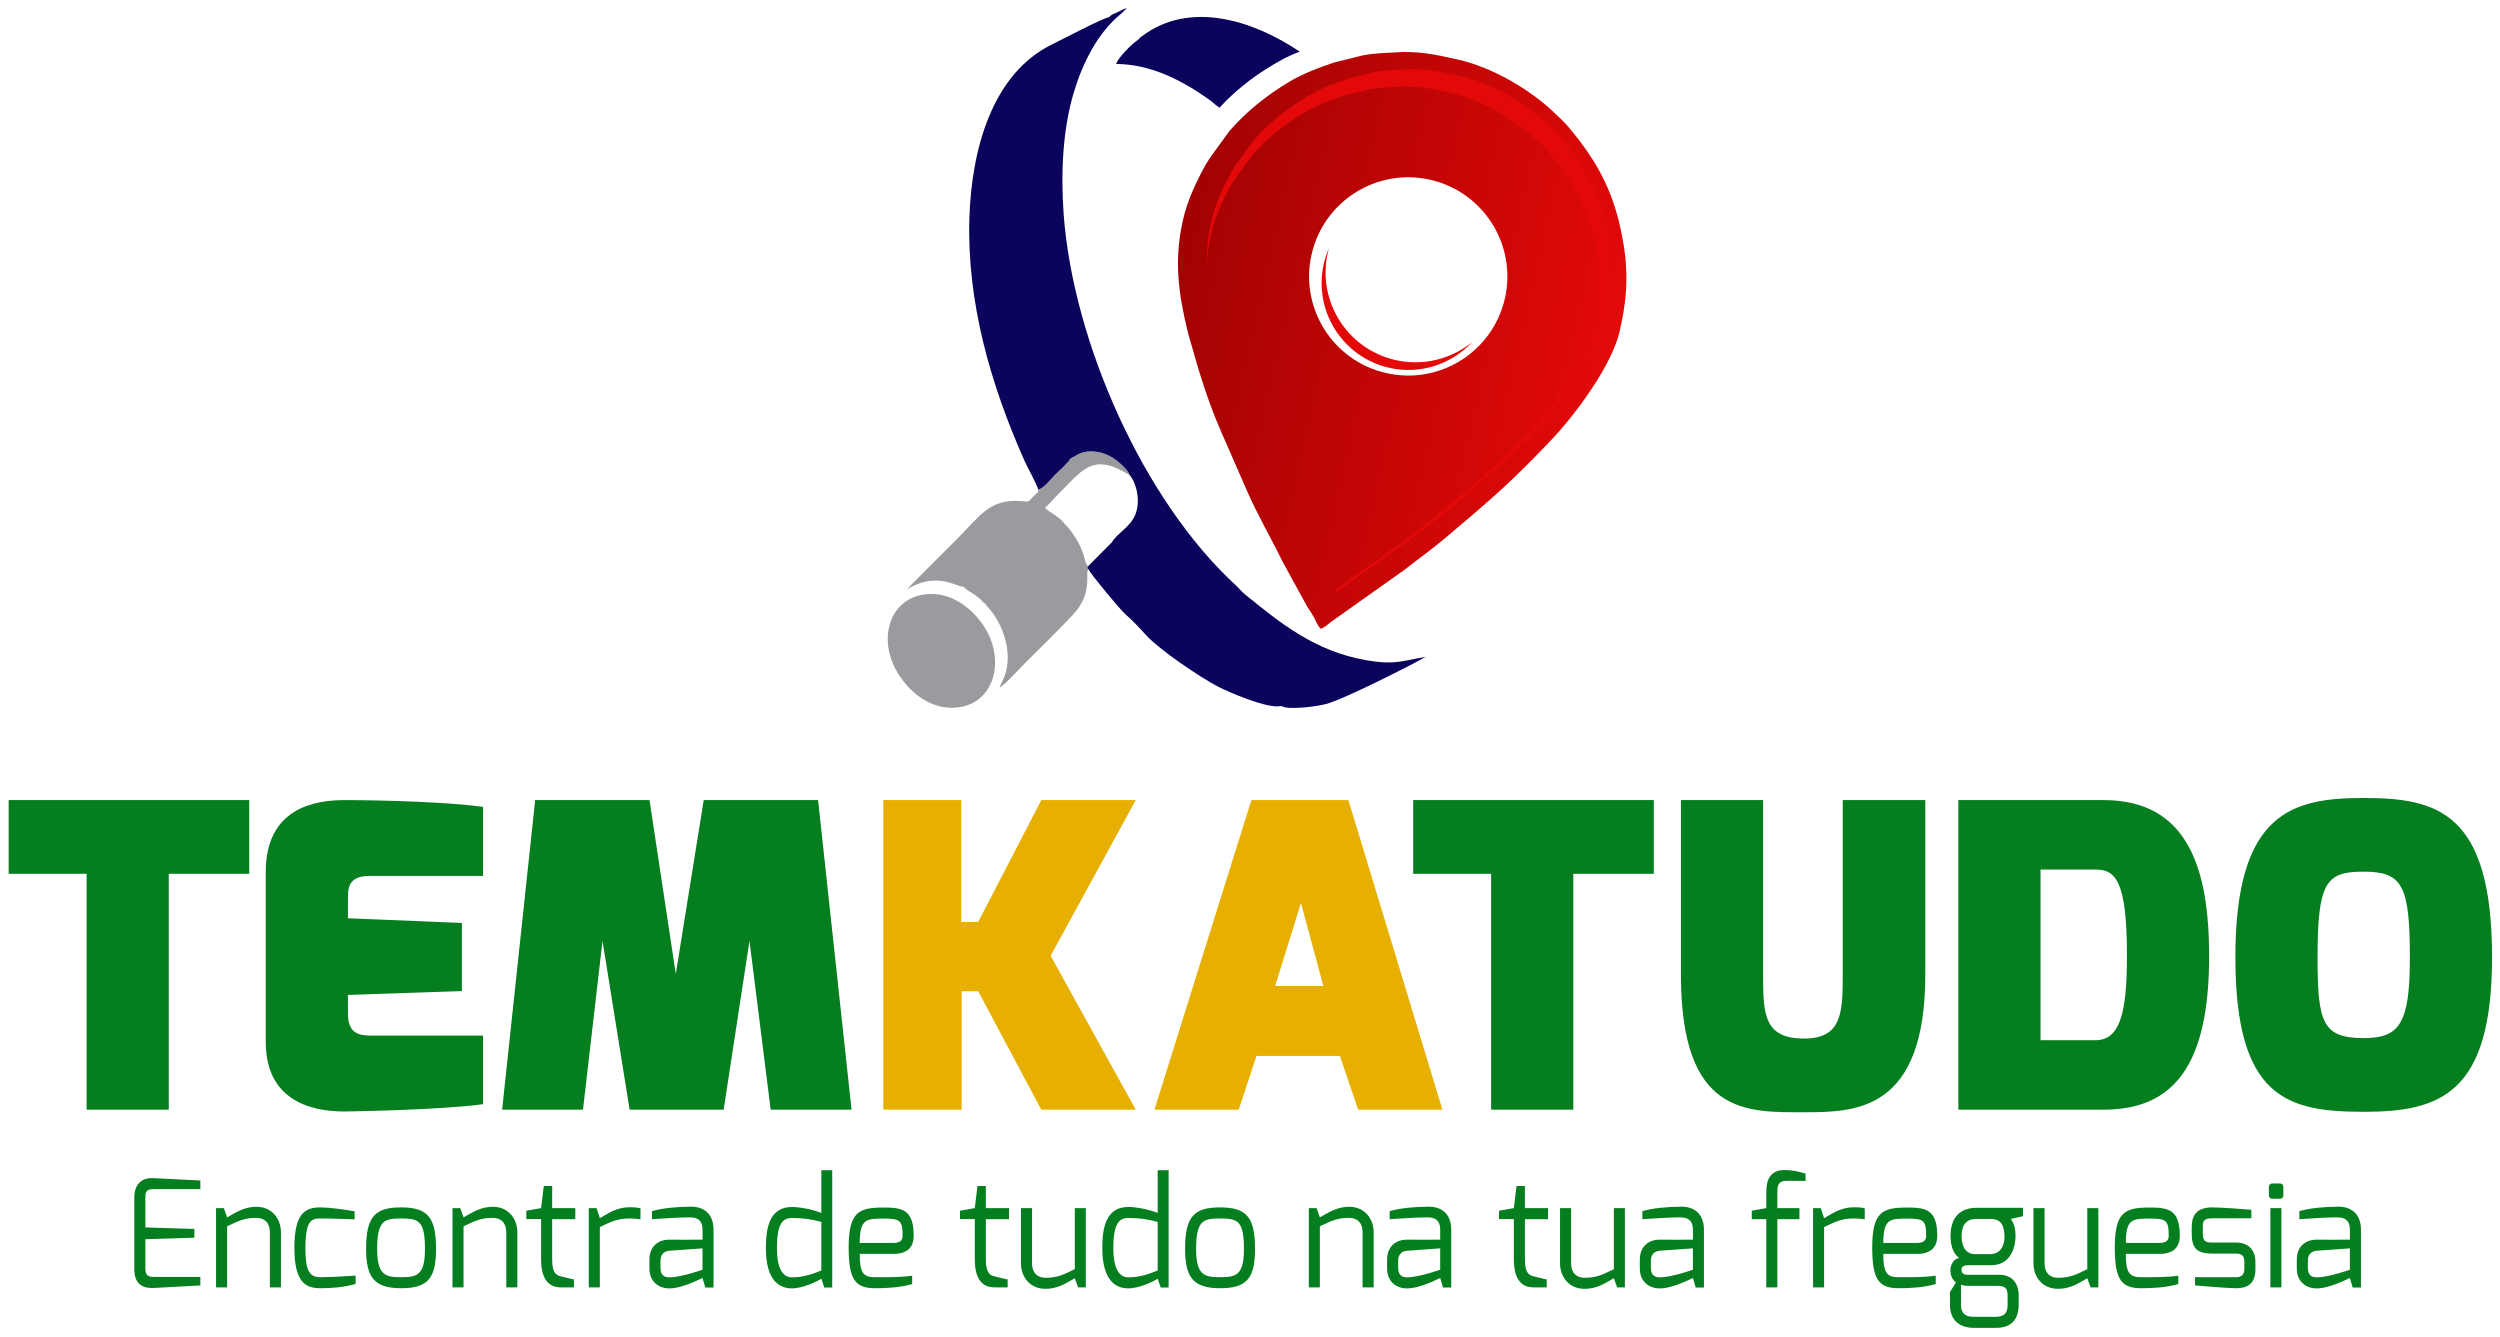
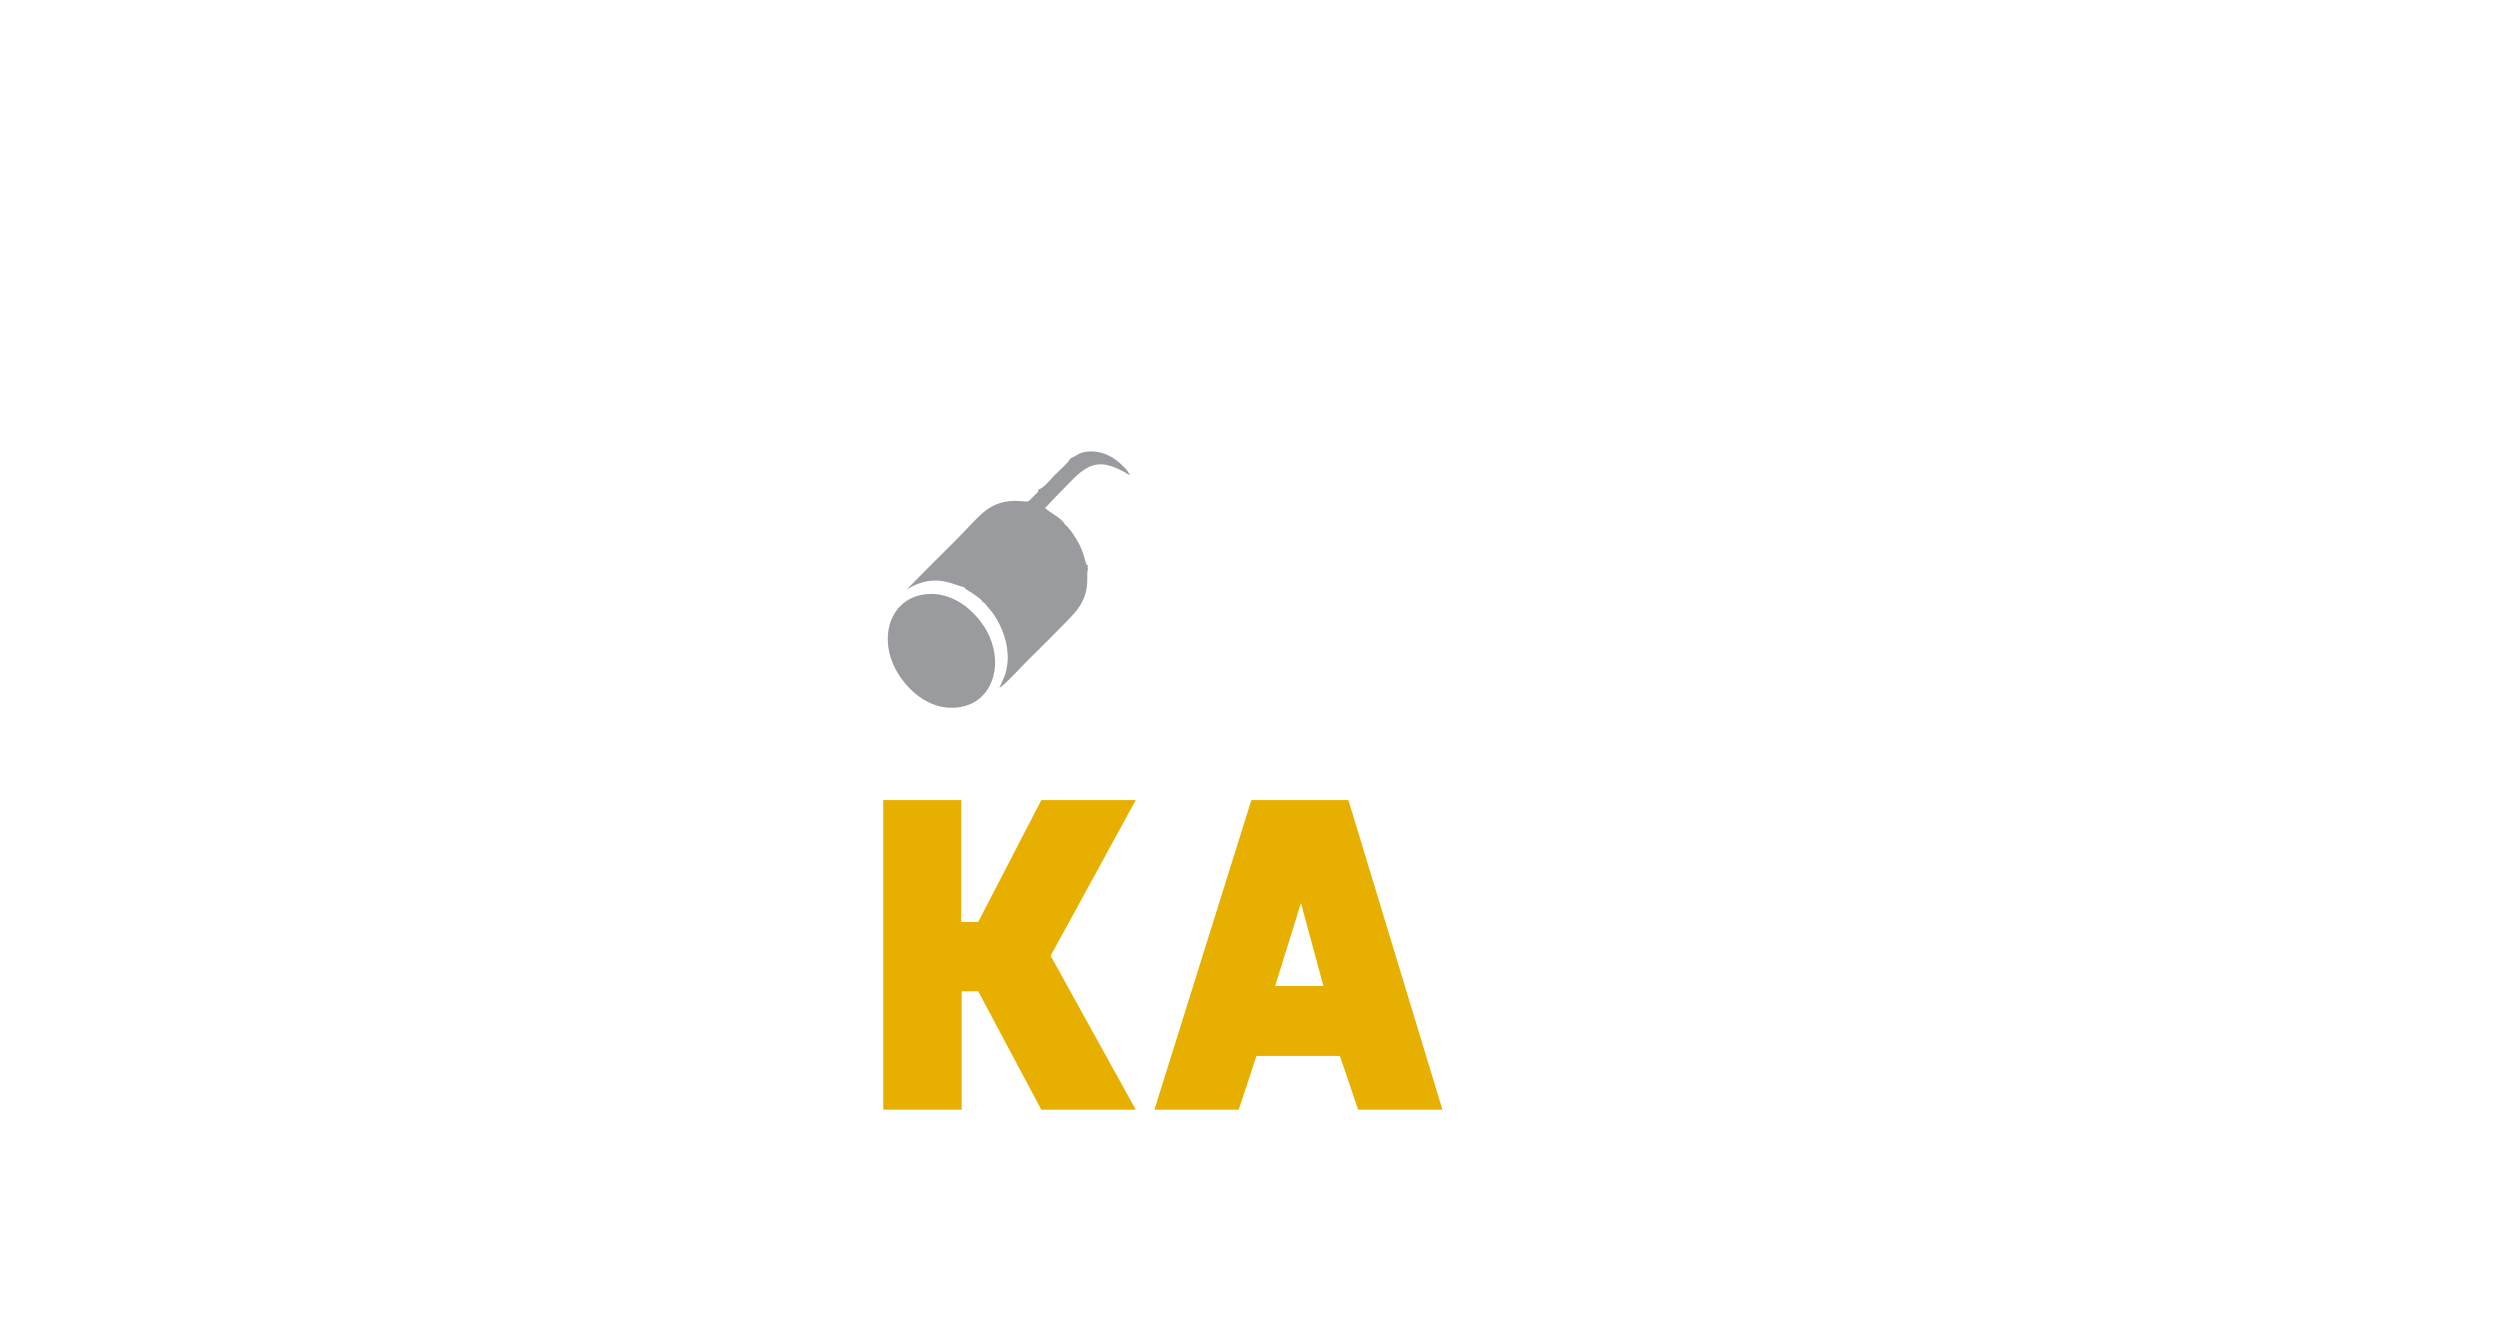
<svg xmlns="http://www.w3.org/2000/svg" viewBox="0 0 578 309" width="578" height="309">
  <title>TemkaTudo_v3-pdf</title>
  <defs>
    <clipPath clipPathUnits="userSpaceOnUse" id="cp1">
      <path d="M-1 -1L579 -1L579 310L-1 310Z" />
    </clipPath>
    <linearGradient id="grd1" gradientUnits="userSpaceOnUse" x1="270.654" y1="68.091" x2="370.77" y2="90.946">
      <stop offset="0" stop-color="#a30202" />
      <stop offset="1" stop-color="#e30909" />
    </linearGradient>
  </defs>
  <style>
		tspan { white-space:pre }
		.shp0 { fill: #057e1f } 
		.shp1 { fill: #e7b000 } 
		.shp2 { fill: url(#grd1) } 
		.shp3 { fill: #e30909 } 
		.shp4 { fill: #9a9b9f } 
		.shp5 { fill: #0a045c } 
	</style>
  <g id="Page 1" clip-path="url(#cp1)">
-     <path id="Path 1" fill-rule="evenodd" class="shp0" d="M2 184.98L57.62 184.98L57.62 202.02L39.02 202.02L39.02 256.56L20.02 256.56L20.02 202.02L2 202.02L2 184.98ZM61.44 201.63C61.44 186.84 72.71 184.98 79.66 184.98C79.66 184.98 100.22 184.98 111.68 186.55L111.68 202.51L85.53 202.51C80.44 202.51 80.44 205.35 80.44 207.99L80.44 212.3L106.79 213.38L106.79 229.14L80.44 230.03L80.44 234.33C80.44 239.52 83.67 239.43 86.51 239.43L111.68 239.43L111.68 255.29C101.59 256.66 80.64 256.96 80.64 256.96C74.27 257.15 61.44 255.88 61.44 240.9L61.44 201.63ZM123.73 184.98L150.17 184.98L156.24 225.18L162.7 184.98L189.14 184.98L196.88 256.56L178.18 256.56L173.28 217.54L167.31 256.56L145.57 256.56L139.3 217.54L134.79 256.56L116.09 256.56L123.73 184.98ZM326.73 184.98L382.36 184.98L382.36 202.02L363.75 202.02L363.75 256.56L344.75 256.56L344.75 202.02L326.73 202.02L326.73 184.98ZM388.63 184.98L407.63 184.98L407.63 225.32C407.63 234.53 407.82 240.11 417.12 240.11C425.84 240.11 426.04 234.14 426.04 225.32L426.04 184.98L445.13 184.98L445.13 225.32C445.13 256.96 428.97 257.15 417.12 257.15C403.81 257.15 388.63 257.94 388.63 225.32L388.63 184.98ZM452.77 184.98L486.36 184.98C505.85 184.98 510.75 200.84 510.75 221.06C510.75 246.09 502.72 256.56 486.36 256.56L452.77 256.56L452.77 184.98ZM484.4 240.5C489.98 240.5 491.75 234.74 491.75 220.97C491.75 203.27 489 201.04 484.4 201.04L471.77 201.04L471.77 240.5L484.4 240.5ZM546.49 184.49C563.43 184.49 576.16 187.72 576.16 221.31C576.16 252.94 564.12 257.05 546.49 257.05C528.86 257.05 516.82 253.92 516.82 221.31C516.82 187.72 530.04 184.49 546.49 184.49ZM546.49 240.01C554.91 240.01 557.16 236.49 557.16 221.31C557.16 204.66 555.4 201.53 546.49 201.53C537.87 201.53 535.82 203.78 535.82 221.31C535.82 236.29 536.89 240.01 546.49 240.01Z" />
    <path id="Path 2" fill-rule="evenodd" class="shp1" d="M204.22 184.98L222.24 184.98L222.24 213.15L226.16 213.15L240.75 184.98L262.59 184.98L242.91 220.97L262.59 256.56L240.75 256.56L226.16 229.18L222.34 229.18L222.34 256.56L204.22 256.56L204.22 184.98ZM289.32 184.98L311.75 184.98L333.49 256.56L314 256.56L309.79 244.13L290.5 244.13L286.39 256.56L266.9 256.56L289.32 184.98ZM305.97 227.97L300.78 208.77L294.81 227.97L305.97 227.97Z" />
-     <path id="Path 3" fill-rule="evenodd" class="shp2" d="M278.76 38.06C279.26 37.18 279.67 36.66 280.11 35.99L284.25 30.28C288.26 25.68 292.88 22.03 298.08 18.9C301.16 17.05 305.08 15.55 308.51 14.43L315.2 12.77C317.99 12.28 319.99 12.27 322.72 12.1C327.97 11.76 331.87 12.59 337.03 13.77L337.28 13.82C344.93 15.57 353.72 20.62 359.46 26.16C360.64 27.3 361.66 28.2 362.69 29.43C368.9 36.83 372.67 43.47 374.75 53.2C376.51 61.5 376.48 67.77 374.48 76.55C372.68 84.43 364.35 95.74 358.56 101.82C349.11 111.77 344.67 115.49 334.12 124.41C331.01 127.03 327.93 129.21 324.78 131.69L307.68 143.82C306.72 144.55 306.49 144.94 305.35 145.38C304.44 144.42 304.43 143.9 303.83 142.8C303.35 141.92 302.79 141.13 302.24 140.27L296.48 129.76C294.05 124.73 290.8 119.17 288.38 113.65L282.4 99.97C279.54 93.46 277.37 86.65 275.48 79.81C275.17 78.7 274.9 77.92 274.63 76.81C272.46 67.89 271.36 60.25 273.52 50.79C274.56 46.22 276.67 41.8 278.76 38.06ZM303.24 58.81C300.42 71.15 308.14 83.44 320.48 86.25C332.82 89.07 345.11 81.35 347.93 69.01C350.74 56.67 343.02 44.38 330.68 41.56C318.34 38.75 306.06 46.47 303.24 58.81Z" />
-     <path id="Path 4" fill-rule="evenodd" class="shp3" d="M284.82 39.58C285.27 38.78 285.64 38.3 286.04 37.7L289.79 32.53C293.43 28.36 297.61 25.05 302.32 22.22C305.11 20.54 308.67 19.18 311.77 18.16L317.83 16.66C320.36 16.22 322.18 16.21 324.65 16.05C329.4 15.75 332.94 16.5 337.61 17.57L337.84 17.62C344.78 19.2 352.74 23.78 357.94 28.79C359.01 29.83 359.93 30.64 360.86 31.75C366.49 38.46 369.91 44.47 371.79 53.3C373.39 60.81 373.36 66.5 371.54 74.45C369.92 81.59 362.36 91.84 357.12 97.35C348.56 106.36 344.53 109.73 334.97 117.81C332.16 120.18 329.37 122.16 326.52 124.4L311.02 135.4C310.15 136.06 309.94 136.41 308.91 136.81C308.8 136.69 308.7 136.58 308.62 136.48C309.08 136.2 309.36 135.9 309.95 135.45L324.93 124.82C327.69 122.65 330.39 120.74 333.1 118.44C342.34 110.64 346.23 107.38 354.52 98.66C359.58 93.34 366.88 83.43 368.45 76.53C370.21 68.84 370.24 63.35 368.69 56.08C366.87 47.56 363.57 41.74 358.13 35.26C357.23 34.19 356.34 33.4 355.3 32.4C350.28 27.55 342.58 23.13 335.87 21.6L335.66 21.55C331.14 20.52 327.72 19.79 323.13 20.08C320.73 20.24 318.98 20.24 316.54 20.67L310.68 22.12C307.68 23.11 304.24 24.42 301.54 26.05C296.99 28.79 292.95 31.98 289.43 36.01L285.81 41.01C285.42 41.59 285.06 42.05 284.63 42.82C282.8 46.1 280.95 49.97 280.03 53.97C279.42 56.65 279.11 59.16 279.03 61.6C278.92 58.26 279.22 54.84 280.07 51.11C281.01 46.97 282.93 42.96 284.82 39.58ZM321.16 85.03C310.36 82.56 303.6 71.8 306.06 60.99C306.35 59.74 306.75 58.54 307.24 57.41C307.15 57.73 307.07 58.05 307 58.37C304.45 69.55 311.44 80.69 322.62 83.24C329.12 84.72 335.6 82.98 340.39 79.06C335.68 84.17 328.43 86.69 321.16 85.03Z" />
    <path id="Path 5" class="shp4" d="M213.57 137.45C206.36 138.51 203.27 146.27 206.55 153.68C208.66 158.45 214.46 164.84 222.18 163.44C229.08 162.19 231.94 154.49 228.8 147.22C226.73 142.44 220.96 136.36 213.57 137.45ZM236.11 115.86C228.75 115.26 226.47 119.41 221.41 124.47C217.45 128.43 213.56 132.25 209.7 136.23C216.51 132.13 220.86 135.57 222.84 135.7C223.45 136.47 224.61 136.95 225.35 137.52C225.83 137.89 226.18 138.08 226.58 138.44C227.23 139.02 226.97 139.07 227.7 139.5C228.77 140.91 229.43 141.36 230.54 143.31C232.33 146.44 233.4 150.27 232.84 153.99C232.47 156.42 231.8 157.19 231.06 159.03C232.25 158.44 235.94 154.35 237.17 153.12C239.46 150.82 247.57 142.92 248.98 141.06C252.23 136.8 251.11 133.27 251.45 131.89L251.59 131.57C251.31 131.03 251.27 131.67 251.62 130.86C251 130.38 251.44 130.89 251.06 130.17C250.91 129.87 250.56 127.74 249.33 125.47C248.56 124.06 247.14 121.91 246.23 121.26C245.21 119.49 242.32 118.37 241.61 117.38C242.28 116.89 243.07 115.89 243.58 115.38C250.35 108.64 252.35 104.36 261.22 109.89C260.83 108.81 259.78 107.87 258.9 107.07C256.88 105.23 254.13 104.05 251.23 104.43C249.27 104.69 248.74 105.5 247.48 106C246.97 107.04 244.9 108.78 243.92 109.76C242.97 110.72 241.33 112.9 240.03 113.19C240 114.01 240.11 113.56 239.53 114.18C239.22 114.52 239 114.68 238.68 115.01C237.64 116.09 237.98 116.03 236.11 115.86Z" />
-     <path id="Path 6" class="shp5" d="M240.03 113.19C241.33 112.9 242.97 110.72 243.92 109.76C244.9 108.78 246.97 107.04 247.48 106C248.74 105.5 249.27 104.69 251.23 104.43C254.13 104.05 256.88 105.23 258.9 107.07C259.78 107.87 260.83 108.81 261.22 109.89C262.82 111.84 263.74 115.95 262.47 119C261.24 121.98 258.34 123.19 257.07 125.37L251.62 130.86C251.27 131.67 251.31 131.03 251.59 131.57C252.47 133.09 259.01 141.01 260.21 142.03C261.71 143.31 263.5 145.22 264.96 146.83C268 150.2 277.61 156.7 281.65 158.77C283.99 159.97 293.13 163.97 296.15 163.23L297.18 163.56C299.6 163.92 304.15 163.37 306.5 162.79C310.43 161.82 326.22 153.81 329.61 151.88C324.29 152.7 322.71 153.85 315.72 152.61C303.99 150.53 296.09 144.13 287.78 137.37C287.05 136.78 286.46 135.99 285.75 135.35C264.36 115.73 248.14 79.14 245.93 49.68C245.22 40.2 245.68 29.96 248.28 21.32C250.34 14.46 253.84 7.45 259.36 3.04L260.53 1.87C259.67 2.09 259.17 2.43 258.4 2.8C257.54 3.2 256.92 3.36 256.4 3.99C255.08 4.11 245.4 9.21 243.23 10.27C229.32 17.04 224.6 34.75 224.12 50.41C223.52 70 229.11 89.08 236.83 106.46C237.51 108 239.73 111.94 240.03 113.19ZM263.23 9.12C261.59 10.15 258.39 13.52 258.05 14.79C266.25 14.84 273.55 18.73 279.79 23.2C280.36 23.61 281.26 24.54 282.02 24.89L282.37 24.45C285.56 21.05 289.1 18.24 292.97 15.81C294.02 15.14 295.1 14.51 296.21 13.9C297.52 13.17 298.98 12.52 300.49 11.93C289.82 4.75 275.1 -0.03 264.01 8.39C263.5 8.77 263.57 8.71 263.23 9.12Z" />
-     <path id="Path 7" fill-rule="evenodd" class="shp0" d="M31.05 276.87C31.05 273.48 33.09 272.27 35.4 272.38L46.32 272.93L46.32 274.93L35.4 274.93C33.61 274.93 33.61 275.94 33.61 276.87L33.61 283.78L44.94 284.13L44.94 286.16L33.61 286.51L33.61 293.42C33.64 295.25 34.75 295.22 35.75 295.22L46.32 295.22L46.32 297.19L35.75 297.77C33.47 297.91 31.05 297.32 31.05 293.42L31.05 276.87ZM49.95 279.32L51.75 279.32L52.51 281.46C54.61 280.26 56.48 279.01 59.28 279.01C62.94 279.01 64.95 281.85 64.95 284.88L64.95 297.64L62.39 297.64L62.39 284.88C62.39 282.6 61.04 281.57 59.28 281.57C56.51 281.57 55.17 282.25 52.51 283.53L52.51 297.64L49.95 297.64L49.95 279.32ZM74.1 279.15C75.9 279.15 79.56 279.6 81.98 280.05L81.98 281.91C81.98 281.91 77.18 281.71 74.1 281.71C72.03 281.71 70.61 282.09 70.61 288.62C70.61 293.9 71.61 295.29 74.1 295.29C77.28 295.29 82.22 294.91 82.22 294.91L82.22 296.84C79.42 297.64 76.97 297.81 74.1 297.84C70.68 297.84 68.06 296.53 68.06 288.48C68.06 280.46 70.58 279.15 74.1 279.15ZM92.73 279.15C98.91 279.15 100.81 281.46 100.81 288.76C100.81 295.56 98.91 297.84 92.73 297.84C86.54 297.84 84.64 295.32 84.64 288.76C84.64 281.26 86.71 279.15 92.73 279.15ZM92.73 295.29C96.46 295.29 98.25 294.8 98.25 288.76C98.25 282.19 96.77 281.71 92.73 281.71C88.86 281.71 87.2 282.16 87.2 288.76C87.2 294.87 89.17 295.29 92.73 295.29ZM104.61 279.32L106.41 279.32L107.17 281.46C109.28 280.26 111.14 279.01 113.94 279.01C117.6 279.01 119.61 281.85 119.61 284.88L119.61 297.64L117.05 297.64L117.05 284.88C117.05 282.6 115.7 281.57 113.94 281.57C111.18 281.57 109.83 282.25 107.17 283.53L107.17 297.64L104.61 297.64L104.61 279.32ZM121.68 279.91L125.1 279.32L125.72 274.21L127.66 274.21L127.66 279.32L133.01 279.32L133.01 281.88L127.66 281.88L127.66 291.11C127.66 294.11 128.45 294.8 129.63 295.08C129.63 295.08 132.46 295.8 132.7 295.8L132.7 297.64L129.66 297.64C127 297.64 125.1 295.98 125.1 291.11L125.1 281.85L121.68 281.85L121.68 279.91ZM136.12 279.32L137.92 279.32L138.68 281.64C140.79 280.43 142.69 279.12 145.52 279.12C146.52 279.12 147.66 279.18 148.08 279.39L148.08 281.91C147.66 281.81 146.52 281.71 145.52 281.71C142.76 281.71 141.34 282.43 138.68 283.7L138.68 297.64L136.12 297.64L136.12 279.32ZM150.15 291.21C150.15 288.44 151.88 286.61 154.75 286.61C154.75 286.61 162.42 286.65 162.42 286.61C162.42 286.61 162.45 284.33 162.42 284.3C162.42 282.19 161.31 281.46 159.58 281.46C157.1 281.46 154.09 281.64 150.74 281.88L150.74 280.01C153.19 279.32 156.27 279.01 159.69 278.98C162.56 278.94 164.97 280.5 164.97 284.3L164.97 297.67L163.07 297.67L162.42 295.46C162.35 295.46 157.89 297.88 154.75 297.88C152.22 297.88 150.15 296.25 150.15 293.32L150.15 291.21ZM154.75 295.32C157.51 295.32 162.42 293.56 162.42 293.56L162.42 288.62L154.75 289.17C153.26 289.31 152.71 290.31 152.71 291.42L152.71 293.14C152.71 294.8 153.57 295.32 154.75 295.32ZM183.11 279.05C184.67 279.05 187.68 279.53 189.89 280.43L189.89 270.55L192.41 270.55L192.41 297.67L190.58 297.67L189.89 295.63C188.99 296.29 185.46 297.88 183.11 297.88C178.1 297.88 177.07 292.8 177.07 288.58C177.07 283.88 177.9 279.05 183.11 279.05ZM183.11 295.32C185.84 295.32 188.02 294.49 189.89 293.73L189.89 282.5C187.5 281.88 185.78 281.6 183.11 281.6C180.9 281.6 179.63 282.95 179.63 288.58C179.63 293.07 180.87 295.32 183.11 295.32ZM204.23 279.18C208.55 279.18 211.24 279.6 211.24 285.68C211.24 288.34 209.82 289.9 206.51 289.9L198.77 289.9C198.77 294.21 199.56 295.29 202.26 295.29C205.44 295.29 208.3 295.32 210.89 294.94L210.89 296.88C208.1 297.67 205.12 297.84 202.26 297.84C197.59 297.84 196.21 295.6 196.21 288.41C196.21 280.22 198.56 279.18 204.23 279.18ZM206.51 287.37C208.03 287.37 208.68 286.82 208.68 285.68C208.68 282.05 207.99 281.74 204.26 281.74C200.36 281.74 198.77 281.78 198.77 287.37L206.51 287.37ZM221.95 279.91L225.37 279.32L225.99 274.21L227.93 274.21L227.93 279.32L233.28 279.32L233.28 281.88L227.93 281.88L227.93 291.11C227.93 294.11 228.72 294.8 229.9 295.08C229.9 295.08 232.73 295.8 232.97 295.8L232.97 297.64L229.93 297.64C227.27 297.64 225.37 295.98 225.37 291.11L225.37 281.85L221.95 281.85L221.95 279.91ZM236.05 279.32L238.61 279.32L238.61 292.11C238.61 294.39 239.95 295.42 241.72 295.42C244.48 295.42 245.83 294.73 248.49 293.43L248.49 279.32L251.04 279.32L251.04 297.64L249.25 297.64L248.49 295.53C246.38 296.74 244.51 297.98 241.72 297.98C238.05 297.98 236.05 295.15 236.05 292.11L236.05 279.32ZM260.89 279.05C262.45 279.05 265.45 279.53 267.66 280.43L267.66 270.55L270.19 270.55L270.19 297.67L268.36 297.67L267.66 295.63C266.77 296.29 263.24 297.88 260.89 297.88C255.88 297.88 254.85 292.8 254.85 288.58C254.85 283.88 255.67 279.05 260.89 279.05ZM260.89 295.32C263.62 295.32 265.8 294.49 267.66 293.73L267.66 282.5C265.28 281.88 263.55 281.6 260.89 281.6C258.68 281.6 257.4 282.95 257.4 288.58C257.4 293.07 258.65 295.32 260.89 295.32ZM282.07 279.15C288.26 279.15 290.16 281.46 290.16 288.76C290.16 295.56 288.26 297.84 282.07 297.84C275.89 297.84 273.99 295.32 273.99 288.76C273.99 281.26 276.06 279.15 282.07 279.15ZM282.07 295.29C285.8 295.29 287.6 294.8 287.6 288.76C287.6 282.19 286.11 281.71 282.07 281.71C278.2 281.71 276.54 282.16 276.54 288.76C276.54 294.87 278.51 295.29 282.07 295.29ZM302.6 279.32L304.39 279.32L305.15 281.46C307.26 280.26 309.13 279.01 311.93 279.01C315.59 279.01 317.59 281.85 317.59 284.88L317.59 297.64L315.03 297.64L315.03 284.88C315.03 282.6 313.69 281.57 311.93 281.57C309.16 281.57 307.81 282.25 305.15 283.53L305.15 297.64L302.6 297.64L302.6 279.32ZM320.7 291.21C320.7 288.44 322.43 286.61 325.3 286.61C325.3 286.61 332.97 286.65 332.97 286.61C332.97 286.61 333 284.33 332.97 284.3C332.97 282.19 331.86 281.46 330.13 281.46C327.65 281.46 324.64 281.64 321.29 281.88L321.29 280.01C323.74 279.32 326.82 279.01 330.24 278.98C333.11 278.94 335.53 280.5 335.53 284.3L335.53 297.67L333.62 297.67L332.97 295.46C332.9 295.46 328.44 297.88 325.3 297.88C322.77 297.88 320.7 296.25 320.7 293.32L320.7 291.21ZM325.3 295.32C328.06 295.32 332.97 293.56 332.97 293.56L332.97 288.62L325.3 289.17C323.81 289.31 323.26 290.31 323.26 291.42L323.26 293.14C323.26 294.8 324.12 295.32 325.3 295.32ZM346.58 279.91L350 279.32L350.62 274.21L352.56 274.21L352.56 279.32L357.91 279.32L357.91 281.88L352.56 281.88L352.56 291.11C352.56 294.11 353.35 294.8 354.53 295.08C354.53 295.08 357.36 295.8 357.6 295.8L357.6 297.64L354.56 297.64C351.9 297.64 350 295.98 350 291.11L350 281.85L346.58 281.85L346.58 279.91ZM360.68 279.32L363.24 279.32L363.24 292.11C363.24 294.39 364.58 295.42 366.35 295.42C369.11 295.42 370.46 294.73 373.12 293.43L373.12 279.32L375.67 279.32L375.67 297.64L373.88 297.64L373.12 295.53C371.01 296.74 369.14 297.98 366.35 297.98C362.68 297.98 360.68 295.15 360.68 292.11L360.68 279.32ZM379.13 291.21C379.13 288.44 380.86 286.61 383.73 286.61C383.73 286.61 391.4 286.65 391.4 286.61C391.4 286.61 391.43 284.33 391.4 284.3C391.4 282.19 390.29 281.46 388.56 281.46C386.07 281.46 383.07 281.64 379.72 281.88L379.72 280.01C382.17 279.32 385.25 279.01 388.67 278.98C391.53 278.94 393.95 280.5 393.95 284.3L393.95 297.67L392.05 297.67L391.4 295.46C391.33 295.46 386.87 297.88 383.73 297.88C381.2 297.88 379.13 296.25 379.13 293.32L379.13 291.21ZM383.73 295.32C386.49 295.32 391.4 293.56 391.4 293.56L391.4 288.62L383.73 289.17C382.24 289.31 381.69 290.31 381.69 291.42L381.69 293.14C381.69 294.8 382.55 295.32 383.73 295.32ZM405.01 279.91L408.36 279.32L408.36 275.9C408.36 274.04 408.47 270.51 412.61 270.51C414.3 270.51 415.76 270.82 417.45 271.34L417.45 273.03C417.41 273.03 413.2 273 413.2 273C410.99 272.97 410.92 274.24 410.92 275.9L410.92 279.32L416.03 279.32L416.03 281.88L410.92 281.88L410.92 297.64L408.36 297.64L408.36 281.88L405.01 281.88L405.01 279.91ZM419.18 279.32L420.97 279.32L421.73 281.64C423.84 280.43 425.74 279.12 428.57 279.12C429.58 279.12 430.72 279.18 431.13 279.39L431.13 281.91C430.72 281.81 429.58 281.71 428.57 281.71C425.81 281.71 424.39 282.43 421.73 283.7L421.73 297.64L419.18 297.64L419.18 279.32ZM440.88 279.18C445.19 279.18 447.89 279.6 447.89 285.68C447.89 288.34 446.47 289.9 443.16 289.9L435.42 289.9C435.42 294.21 436.21 295.29 438.91 295.29C442.08 295.29 444.95 295.32 447.54 294.94L447.54 296.88C444.74 297.67 441.77 297.84 438.91 297.84C434.24 297.84 432.86 295.6 432.86 288.41C432.86 280.22 435.21 279.18 440.88 279.18ZM443.16 287.37C444.68 287.37 445.33 286.82 445.33 285.68C445.33 282.05 444.64 281.74 440.91 281.74C437.01 281.74 435.42 281.78 435.42 287.37L443.16 287.37ZM452.97 290.83C451.45 289.86 450.96 287.62 450.96 285.78C450.96 281.4 453.24 279.25 456.94 279.25L467.72 279.25L467.72 281.19L464.92 281.81C465.3 282.54 465.99 283.26 465.99 285.78C465.99 287.86 465.2 292.52 460.29 292.52L454.9 292.52C454.35 292.52 453.49 292.66 453.49 293.56C453.49 294.46 454.14 294.73 454.9 294.73L462.26 294.73C465.13 294.73 466.72 296.63 466.72 299.5L466.72 301.68C466.72 303.75 466.06 307 461.54 307L456.35 307C453.11 307 450.83 305.27 450.83 301.68L450.83 298.74L452.21 296.5C451.24 295.8 450.93 294.63 450.93 293.7C450.93 292.56 451.55 291.11 452.97 290.83ZM456.35 304.44L461.54 304.44C463.58 304.44 464.16 303.3 464.16 301.68L464.16 299.67C464.16 298.05 463.82 297.29 461.81 297.29L454.94 297.29C453.87 297.29 453.38 297.01 453.38 297.01L453.38 301.68C453.38 304.2 455.14 304.44 456.35 304.44ZM456.7 289.96L460.09 289.96C462.85 289.96 463.51 287.41 463.44 285.78C463.33 283.36 462.78 281.81 460.05 281.81L456.94 281.81C454.11 281.81 453.52 283.88 453.52 285.78C453.52 287.48 454.04 289.96 456.7 289.96ZM470.14 279.32L472.7 279.32L472.7 292.11C472.7 294.39 474.04 295.42 475.81 295.42C478.57 295.42 479.92 294.73 482.58 293.43L482.58 279.32L485.14 279.32L485.14 297.64L483.34 297.64L482.58 295.53C480.47 296.74 478.61 297.98 475.81 297.98C472.14 297.98 470.14 295.15 470.14 292.11L470.14 279.32ZM496.95 279.18C501.27 279.18 503.97 279.6 503.97 285.68C503.97 288.34 502.55 289.9 499.23 289.9L491.49 289.9C491.49 294.21 492.29 295.29 494.98 295.29C498.16 295.29 501.03 295.32 503.62 294.94L503.62 296.88C500.82 297.67 497.85 297.84 494.98 297.84C490.32 297.84 488.94 295.6 488.94 288.41C488.94 280.22 491.29 279.18 496.95 279.18ZM499.23 287.37C500.75 287.37 501.41 286.82 501.41 285.68C501.41 282.05 500.72 281.74 496.99 281.74C493.08 281.74 491.49 281.78 491.49 287.37L499.23 287.37ZM506.73 283.71C506.73 280.88 507.94 279.15 511.5 279.15C513.3 279.15 518.72 279.53 520.52 279.7L520.52 281.67L511.5 281.67C509.29 281.67 509.29 282.54 509.29 283.71L509.29 285.3C509.29 287.2 510.22 287.27 511.5 287.27L516.96 287.27C519.96 287.27 521.45 289.14 521.45 291.73L521.45 293.42C521.45 297.19 519.17 297.84 516.96 297.84C515.27 297.84 508.8 297.32 507.49 297.19L507.49 295.29L516.96 295.29C516.96 295.29 518.89 295.49 518.89 293.42L518.89 291.73C518.89 290.52 518.48 289.83 516.96 289.83L511.5 289.83C508.25 289.83 506.73 288.86 506.73 285.3L506.73 283.71ZM524.91 279.32L527.46 279.32L527.46 297.64L524.91 297.64L524.91 279.32ZM524.56 274.49C524.56 273.97 524.84 273.62 525.39 273.62L527.12 273.62C527.64 273.62 527.91 274 527.91 274.49L527.91 276.35C527.91 276.87 527.6 277.15 527.12 277.15L525.39 277.15C524.91 277.15 524.56 276.84 524.56 276.35L524.56 274.49ZM531.02 291.21C531.02 288.44 532.75 286.61 535.62 286.61C535.62 286.61 543.29 286.65 543.29 286.61C543.29 286.61 543.32 284.33 543.29 284.3C543.29 282.19 542.18 281.46 540.45 281.46C537.97 281.46 534.96 281.64 531.61 281.88L531.61 280.01C534.06 279.32 537.14 279.01 540.56 278.98C543.43 278.94 545.85 280.5 545.85 284.3L545.85 297.67L543.94 297.67L543.29 295.46C543.22 295.46 538.76 297.88 535.62 297.88C533.09 297.88 531.02 296.25 531.02 293.32L531.02 291.21ZM535.62 295.32C538.38 295.32 543.29 293.56 543.29 293.56L543.29 288.62L535.62 289.17C534.13 289.31 533.58 290.31 533.58 291.42L533.58 293.14C533.58 294.8 534.44 295.32 535.62 295.32Z" />
  </g>
</svg>